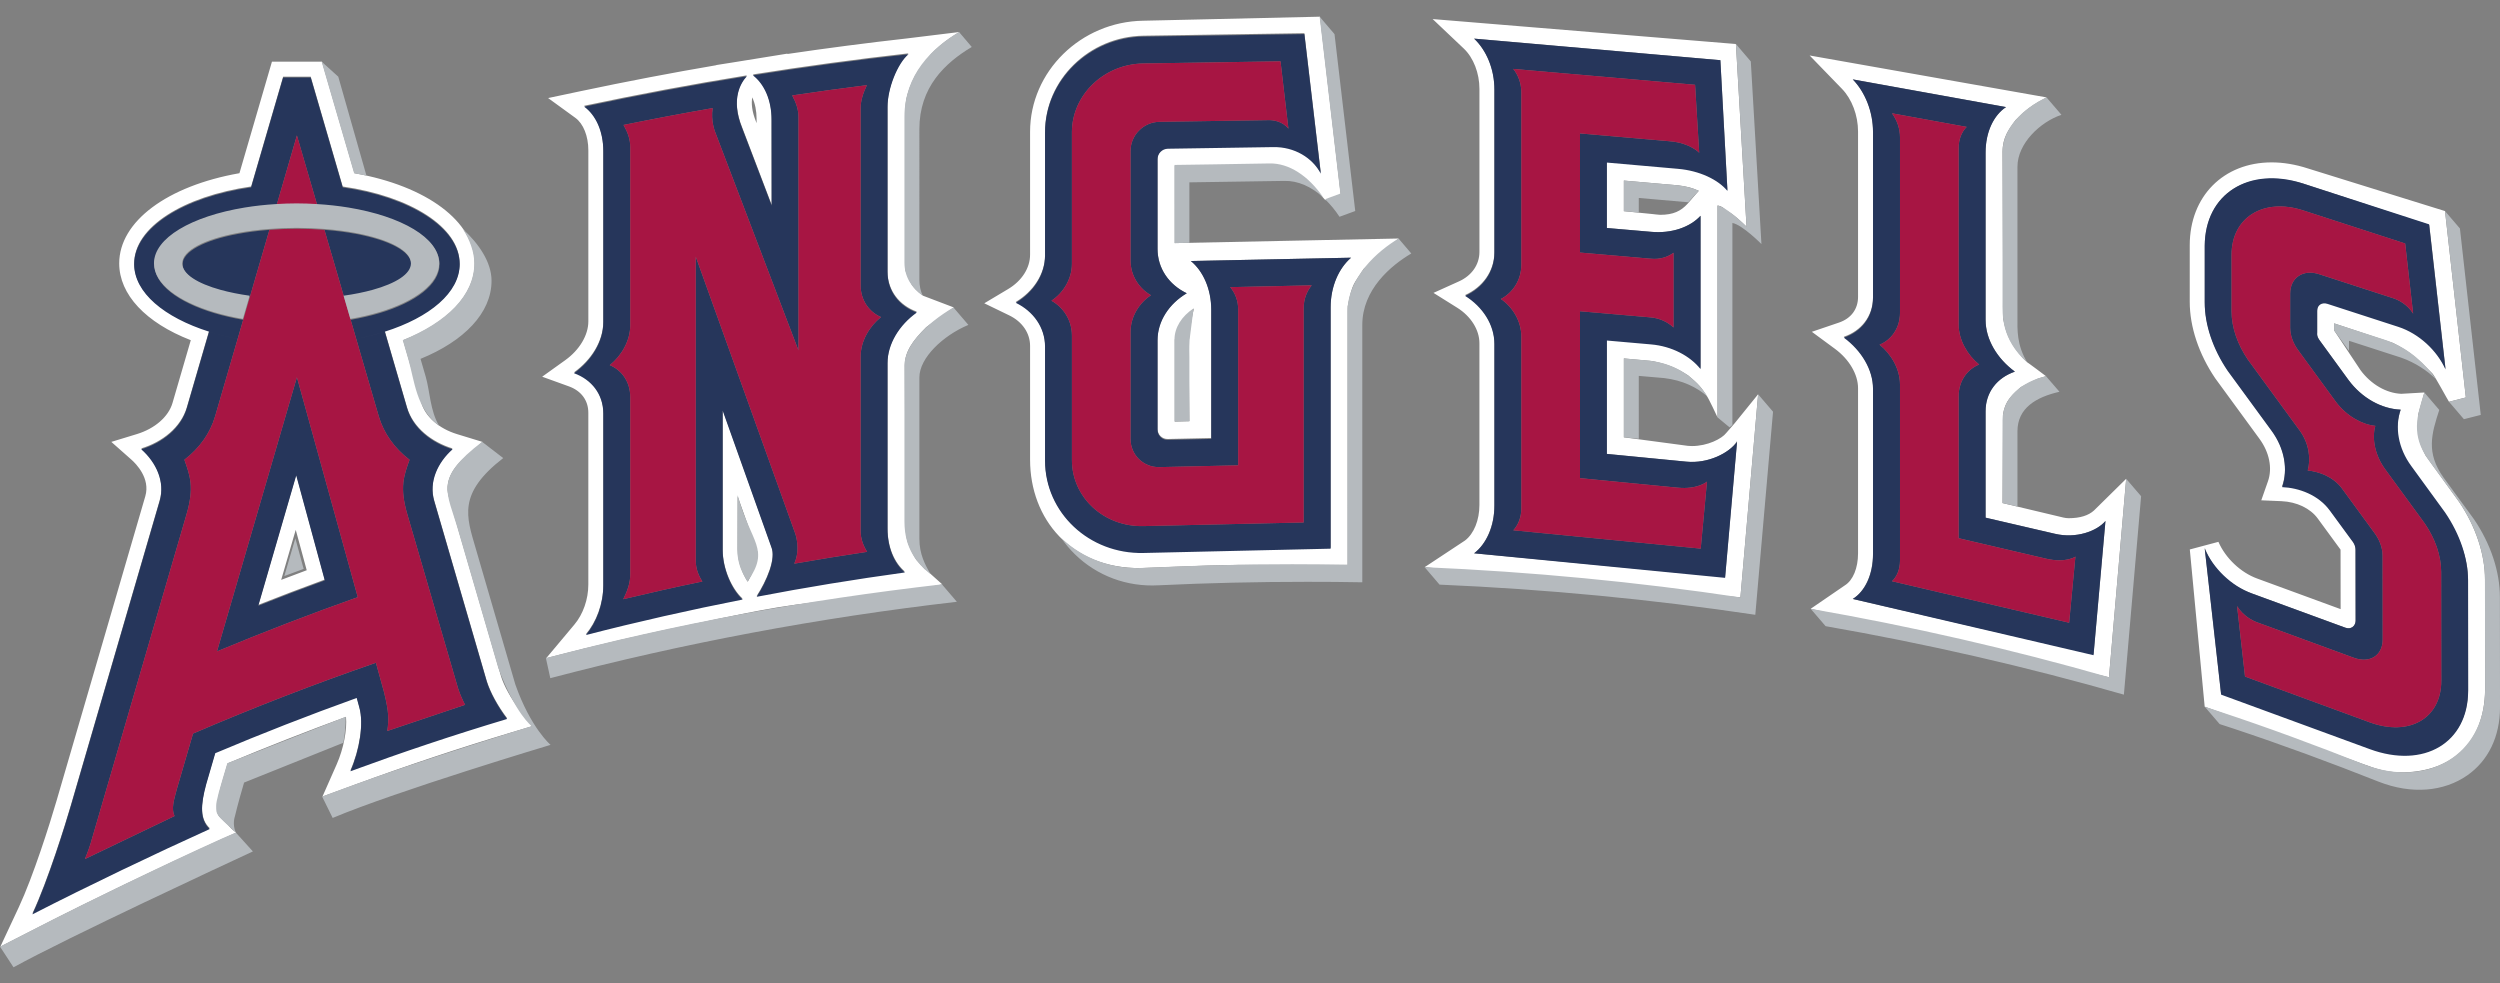
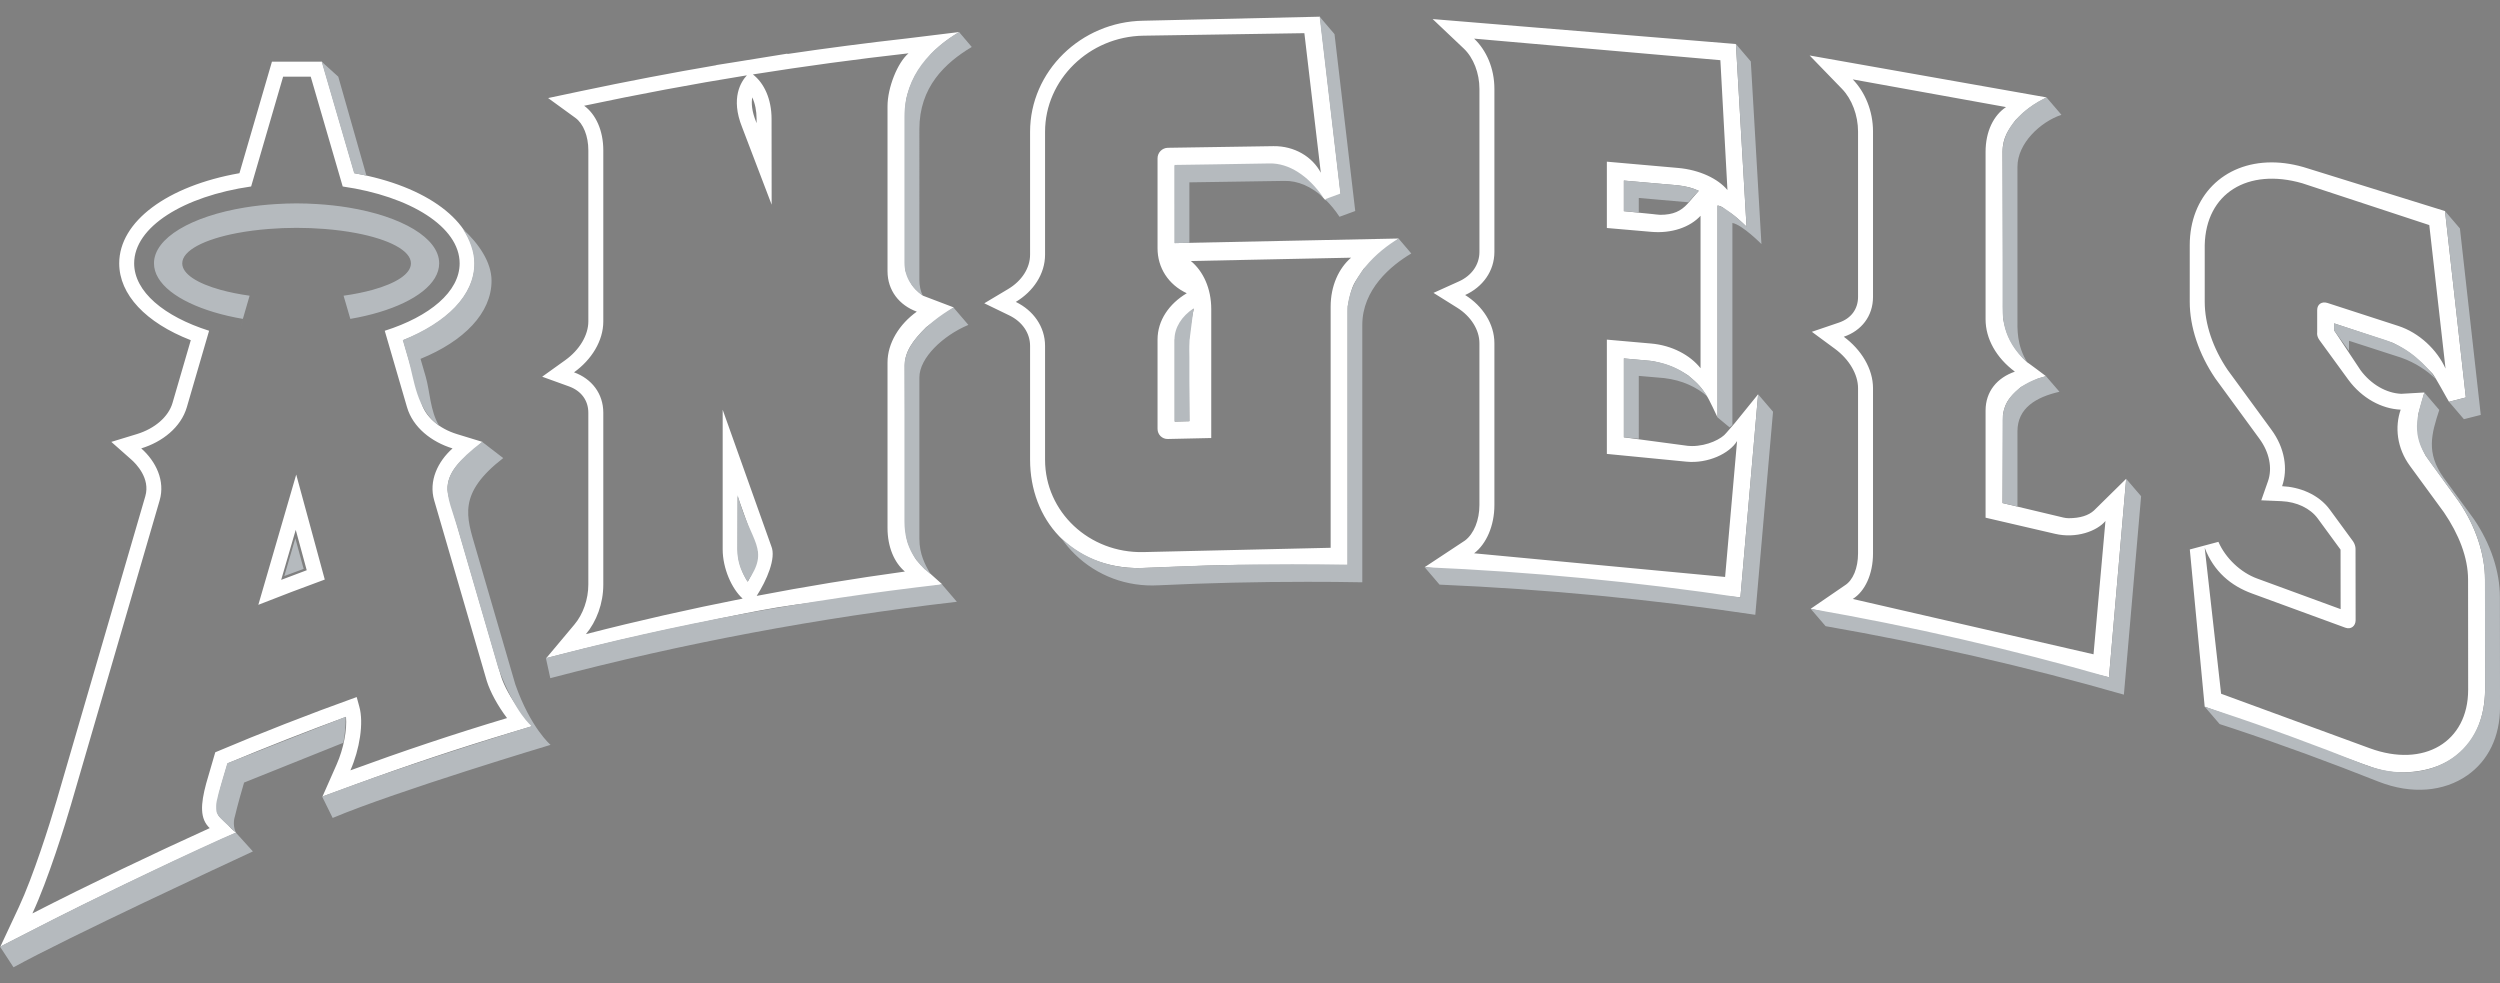
<svg xmlns="http://www.w3.org/2000/svg" version="1.1" id="Layer_1" x="0px" y="0px" width="200px" height="78.666px" viewBox="0 0 200 78.666" style="enable-background:new 0 0 200 78.666;" xml:space="preserve">
  <rect x="0" y="0" width="200" height="78.666" fill="#808080" stroke="none" />
  <path id="color4" style="fill:#FFFFFF;" d="M20.666,48.386c1.757-0.693,3.534-1.371,5.316-2.022l-2.284-8.399L20.666,48.386z   M22.494,46.39l1.165-4.004l0.879,3.233C23.864,45.87,23.182,46.127,22.494,46.39z M198.798,46.368c0-2.012-0.737-4.258-2.076-6.223  l-2.672-3.7c-0.652-1.241-0.674-1.879-0.591-3.3l0.489-1.747l-1.846,0.107c-1.202-0.05-2.422-0.758-3.257-1.886l-2.116-3.187v-0.563  l4.704,1.563c1.389,0.701,2.029,1.302,3.146,2.429c0.158,0.127,1.26,2.179,1.341,2.282l1.347-0.346L195.6,16.885l-10.985-3.414  c-0.98-0.318-1.95-0.48-2.884-0.48c-3.857,0-6.552,2.723-6.552,6.622v4.531c0,2.005,0.724,4.178,2.039,6.121l3.528,4.825  c0.802,1.086,1.061,2.361,0.691,3.411l-0.535,1.524l1.614,0.069c1.223,0.053,2.31,0.572,2.906,1.389l1.822,2.488l0.006,4.76  l-6.678-2.448c-1.316-0.479-2.532-1.632-3.098-2.936l-2.289,0.61l1.19,12.577l12.699,4.6c1.098,0.403,1.947,0.7,3.329,0.652  c3.688-0.128,6.338-2.284,6.403-6.6L198.798,46.368z M189.58,59.859l-11.892-4.36l-1.312-11.676  c0.731,1.908,2.106,3.045,3.786,3.657l7.464,2.735c0.453,0.169,0.823-0.138,0.823-0.597l-0.007-5.705  c0-0.206-0.074-0.42-0.196-0.603l-1.858-2.536c-0.918-1.257-2.467-1.82-3.82-1.878c0.479-1.367,0.22-3.058-0.857-4.52l-3.502-4.785  c-1.18-1.742-1.832-3.677-1.832-5.449v-4.531c0.09-4.144,3.438-6.203,7.798-4.952l10.167,3.347l1.3,11.482  c-0.671-1.505-2.112-2.874-3.788-3.416l-5.651-1.833c-0.459-0.148-0.829,0.101-0.829,0.561v1.801c0,0-0.061,0.275,0.192,0.622  l2.312,3.173c1.077,1.454,2.643,2.313,4.176,2.377c-0.478,1.369-0.316,3.071,0.755,4.518l2.708,3.701  c1.184,1.739,1.928,3.608,1.928,5.377l0.007,8.817C197.45,59.356,193.919,61.455,189.58,59.859z M93.987,13.27l7.873-0.114  c0.773,0.005,1.531,0.406,2.648,1.161c0.035,0.03,1.487,1.667,1.522,1.698l1.226-0.455l-1.66-14.225L91.453,1.658  c-4.989,0.077-9.047,4.063-9.047,8.886v9.831c0,1.065-0.657,2.093-1.757,2.75l-1.907,1.138l1.998,0.968  c1.043,0.505,1.666,1.417,1.666,2.44v9.108c0,4.734,3.272,8.721,8.861,8.667c0.069-0.001,0.213-0.011,0.284-0.013l4.96-0.186  c0.843-0.023,1.688-0.042,2.533-0.058l8.774-0.002l-0.002-20.682c0.384-1.964,0.499-1.744,1.279-2.998l2.79-2.426l-17.899,0.368  V13.27z M94.942,23.459c-1.402,0.835-2.338,2.162-2.338,3.706v7.148c0,0.459,0.372,0.819,0.824,0.806l3.472-0.077V24.729  c0-1.667-0.653-3.042-1.631-3.848l12.817-0.266c-0.981,0.844-1.634,2.249-1.634,3.916v19.292l-14.979,0.344  c-4.34,0.095-7.868-3.216-7.868-7.387v-9.108c0-1.539-0.938-2.839-2.341-3.519c1.403-0.838,2.341-2.234,2.341-3.779v-9.831  c0-4.17,3.528-7.621,7.868-7.688l12.877-0.201l1.315,11.167c-0.668-1.278-2.111-2.152-3.789-2.128l-8.448,0.131  c-0.452,0.009-0.824,0.38-0.824,0.84v7.201C92.604,21.41,93.457,22.765,94.942,23.459z M95.233,24.985l0.279-0.31  c-0.099,0.34-0.514,2.51-0.413,3.72l0.051,5.302l-1.164,0.03v-6.562C94.394,25.798,94.179,25.943,95.233,24.985z M62.978,4.321  l0.03-0.033c0,0-4.026,0.649-4.317,0.697l-1.4,0.222l0.014,0.01c-3.541,0.604-7.17,1.298-10.821,2.07l-2.636,0.558l2.18,1.583  c0.641,0.465,1.039,1.461,1.039,2.6v13.686c0,1.096-0.706,2.282-1.843,3.097l-1.851,1.326l2.141,0.774  c0.986,0.356,1.552,1.124,1.552,2.106v13.749c0,1.171-0.415,2.364-1.111,3.194l-2.256,2.691c4.006-1.041,8.049-1.974,12.125-2.799  c1.266-0.271,2.539-0.537,3.821-0.79l1.116-0.217c3.808-0.733,7.799-0.979,11.816-1.531l2.804-0.565l-1.373-1.229  c0.079,0.194-0.416-0.471-0.319-0.298c-0.484-0.61-0.243-0.192-0.553-0.714c-0.495-1.006-0.615-1.17-0.697-2.255l-0.056-13.02  c0-1.092,0.61-1.953,1.719-3.063l2.2-1.576l-2.456-0.934c-0.991-0.748-0.991-1.025-1.406-1.995V8.568  c0-1.195,0.903-3.002,1.455-3.466l0.611-0.804c0.461-0.472,0.967-0.887,1.486-1.249l0.757-0.488l-4.201,0.514  C69.377,3.432,66.169,3.849,62.978,4.321z M60.179,7.787c0.225,0.484,0.348,1.08,0.348,1.731l0,0.337l-0.045-0.119  C60.144,8.895,60.097,8.258,60.179,7.787z M59.013,43.949V39.71l1.563,4.387l0.026,0.068c0.089,0.241-0.112,1.195-0.78,2.372  C59.387,45.895,59.013,44.894,59.013,43.949z M71.002,8.494v13.2c0,1.544,0.938,2.724,2.342,3.238  c-1.403,1.002-2.342,2.521-2.342,4.06v13.25c0,1.523,0.547,2.771,1.389,3.482c-3.997,0.55-7.953,1.196-11.856,1.947  c0.794-1.227,1.577-3.023,1.169-3.976l-3.89-10.917v11.17c0,1.518,0.727,3.162,1.599,3.94c-4.245,0.838-8.425,1.781-12.54,2.843  c0.843-1.006,1.391-2.446,1.391-3.964V33.019c0-1.54-0.936-2.724-2.343-3.233c1.407-1.009,2.343-2.521,2.343-4.071V12.029  c0-1.603-0.609-2.898-1.533-3.569c4.289-0.908,8.633-1.727,13.021-2.434c-0.457,0.491-1.329,1.801-0.381,4.157l2.361,6.191  l-0.007-6.858c0-1.59-0.594-2.873-1.494-3.562c4.109-0.653,8.262-1.218,12.451-1.689C71.808,5,71.002,7.003,71.002,8.494z   M138.102,34.634c-0.351,0.465-1.498,1.05-2.743,1.05c-0.106,0-0.214-0.005-0.32-0.015l-5.129-0.684v-6.31l2.265,0.208  c1.271,0.262,1.844,0.51,2.87,1.144c0.874,0.741,1.025,0.913,1.486,1.637c0.124,0.107,0.871,1.726,0.871,1.726V16.439  c0.003,0.004,0.371,0.022,0.672,0.387c0.617,0.3,1.28,0.955,1.648,1.307l-0.85-14.612l-24.26-1.996l2.493,2.362  c0.771,0.73,1.25,1.965,1.25,3.223v13.043c0,1.013-0.612,1.894-1.638,2.357l-2.038,0.921l1.896,1.186  c1.098,0.686,1.779,1.773,1.779,2.836v12.948c0,1.21-0.441,2.298-1.151,2.838l-3.232,2.135l25.261,2.417l1.417-16.249l-1.871,2.313  L138.102,34.634z M138.965,35.285l-0.957,10.871l-20.079-1.892c0.975-0.742,1.623-2.2,1.623-3.863V27.453  c0-1.542-0.941-2.976-2.341-3.852c1.399-0.633,2.341-1.908,2.341-3.448V7.11c0-1.66-0.649-3.096-1.623-4.02l19.701,1.725  l0.566,10.389c-0.752-0.911-2.236-1.617-3.944-1.768l-5.703-0.502v5.306l3.536,0.306c1.662,0.149,3.125-0.375,3.959-1.283v12.195  c-0.834-1.053-2.297-1.834-3.959-1.976l-3.536-0.312v9.143l6.373,0.621C136.63,37.1,138.361,36.281,138.965,35.285z M135.903,15.264  l-0.901,1.042c-0.529,0.577-1.134,0.88-2.181,0.88c-0.148,0-0.469-0.048-0.626-0.062l-2.286-0.23v-2.449l4.386,0.386  C135.102,14.958,135.27,14.993,135.903,15.264z M165.488,41.457c-0.276,0-0.56-0.088-0.83-0.151l-4.455-1.061l0.042-7.146  c0.215-1.074,0.605-1.358,1.426-2.133l1.3-0.651c0.048-0.017,0.098-0.034,0.146-0.05l0.563-0.171c0,0-1.489-1.124-1.458-1.073  c-0.148-0.132-0.282-0.265-0.409-0.397c-1.023-1.172-1.34-1.971-1.553-3.09l-0.057-13.381c0-1.191,0.515-1.808,1.028-2.528  l0.659-0.629c0.486-0.426,1.048-0.794,1.641-1.094l0.188-0.111L144.77,4.438l2.592,2.674c0.791,0.816,1.282,2.122,1.282,3.407  v13.232c0,0.977-0.556,1.726-1.525,2.055l-2.172,0.738l1.847,1.36c1.142,0.841,1.85,2.047,1.85,3.148v13.221  c0,1.172-0.403,2.15-1.055,2.556l-2.735,1.874l23.863,5.476l1.376-15.875l-2.578,2.538  C167.083,41.234,166.418,41.456,165.488,41.457z M168.436,41.679l-0.954,10.666l-19.261-4.428c0.977-0.607,1.62-1.982,1.62-3.645  V31.052c0-1.541-0.932-3.077-2.337-4.112c1.405-0.477,2.337-1.643,2.337-3.189V10.519c0-1.655-0.644-3.16-1.62-4.168l12.261,2.215  c-0.98,0.653-1.636,1.923-1.636,3.589v13.391c0,1.545,0.847,3.074,2.344,4.186c-1.405,0.483-2.344,1.571-2.344,3.112v8.571  l5.549,1.289C166.104,43.107,167.766,42.486,168.436,41.679z M28.497,27.038l0.231,0.794L28.497,27.038L28.497,27.038z   M17.16,24.983c0.711,0.212,1.478,0.391,2.296,0.531l-0.444,1.524l0.443-1.524C18.638,25.374,17.871,25.195,17.16,24.983z   M40.096,54.146l-4.207-14.45c-0.418-1.427,0.747-2.602,1.113-2.927l1.596-1.417l-2.041-0.624c-1.434-0.438-2.524-1.39-2.842-2.484  l-1.465-5.028c3.607-1.405,5.723-3.653,5.723-6.146c0-3.346-3.831-6.192-9.615-7.213l-2.6-8.922h-4.003l-2.6,8.921  c-5.786,1.021-9.618,3.868-9.618,7.214c0,2.493,2.118,4.742,5.726,6.146l-1.464,5.026c-0.32,1.095-1.41,2.046-2.846,2.484  l-2.048,0.625l1.604,1.418c0.367,0.325,1.534,1.496,1.116,2.928L4.524,64.06c-0.547,1.882-1.882,6.082-3.017,8.51l-1.479,3.163  l3.11-1.59c4.4-2.251,9.419-4.665,14.133-6.801l1.622-0.734c-0.27-0.194-0.485-0.405-0.654-0.622L17.6,65.381  c-0.233-0.221-0.409-0.677,0.044-2.365l0.568-1.949c3.107-1.304,6.283-2.551,9.468-3.718c0.096,1.024-0.191,2.544-0.744,3.796  l-1.14,2.581l2.649-0.974c4.157-1.527,8.351-2.927,12.464-4.159l1.656-0.496l-1.046-1.376  C40.875,55.875,40.327,54.878,40.096,54.146z M28.032,61.628c0.733-1.66,1.083-3.798,0.712-5.101l-0.208-0.763  c-3.829,1.375-7.609,2.852-11.315,4.419l-0.727,2.497c-0.45,1.674-0.515,2.816,0.282,3.57c-4.483,2.031-9.542,4.451-14.184,6.825  c1.262-2.698,2.666-7.249,3.082-8.683l7.098-24.361c0.454-1.555-0.283-3.108-1.472-4.16c1.684-0.513,3.176-1.682,3.647-3.295  l1.781-6.115c-3.602-1.141-5.995-3.128-5.995-5.393c0-2.913,3.952-5.371,9.358-6.151l2.56-8.786h2.206l2.56,8.788  c5.406,0.78,9.355,3.237,9.355,6.15c0,2.265-2.391,4.251-5.992,5.393l1.782,6.116c0.47,1.613,1.962,2.781,3.642,3.295  c-1.184,1.052-1.923,2.605-1.467,4.16l4.207,14.448c0.276,0.874,0.874,1.984,1.62,2.965C36.308,58.721,32.132,60.122,28.032,61.628z   M26.502,20.184l1.012,3.475h0L26.502,20.184z" />
-   <path id="color3" style="fill:#26365B;" d="M28.62,47.772l-4.867-17.593L17.36,52.11C21.044,50.575,24.8,49.128,28.62,47.772z   M25.982,46.436c-1.783,0.651-3.559,1.329-5.316,2.022l3.032-10.422L25.982,46.436z M22.61,14.758  c-0.867,0.037-1.708,0.117-2.519,0.233l2.56-8.786h2.206l2.56,8.788c-0.811-0.118-1.654-0.197-2.522-0.234l-1.144-3.924  L22.61,14.758z M16.776,66.324c-4.483,2.031-9.542,4.451-14.184,6.825c1.262-2.698,2.666-7.249,3.082-8.683l7.098-24.361  c0.454-1.555-0.283-3.108-1.472-4.16c1.684-0.513,3.176-1.682,3.647-3.294l1.781-6.115c0.717,0.227,1.481,0.42,2.284,0.575  l-1.806,6.198c-0.393,1.353-1.254,2.549-2.455,3.473c0.456,1.29,0.798,2.207,0.173,4.354l-7.56,25.942  c-0.144,0.548-0.346,1.097-0.571,1.646l7.167-3.438c-0.267-0.596-0.048-1.279,0.187-2.156l1.297-4.443  c4.758-2.046,9.635-3.938,14.628-5.664l0.656,2.371c0.389,1.593,0.389,2.193,0.253,3.086l6.224-2.093  c-0.224-0.435-0.422-0.884-0.569-1.348l-4.052-13.903c-0.625-2.147-0.279-3.063,0.178-4.354c-1.206-0.924-2.061-2.119-2.459-3.473  l-1.575-5.404h0.001l-0.231-0.794c0.804-0.156,1.568-0.347,2.285-0.575l1.782,6.116c0.47,1.613,1.962,2.781,3.642,3.294  c-1.184,1.052-1.923,2.605-1.467,4.16l4.207,14.448c0.276,0.874,0.874,1.984,1.62,2.965c-4.258,1.275-8.434,2.676-12.534,4.183  c0.733-1.66,1.083-3.798,0.712-5.101l-0.208-0.763c-3.829,1.375-7.609,2.852-11.315,4.419l-0.727,2.497  C16.044,64.427,15.979,65.57,16.776,66.324z M17.16,25.055l-0.431,1.48c-3.602-1.141-5.995-3.128-5.995-5.393  c0-2.914,3.952-5.371,9.358-6.151l-0.491,1.688c-4.244,0.698-7.255,2.43-7.255,4.464C12.346,22.761,14.25,24.187,17.16,25.055z   M29.83,23.264l-1.325-4.545c2.634,0.499,4.398,1.396,4.398,2.423C32.903,21.988,31.711,22.744,29.83,23.264z M27.911,16.679  l-0.492-1.687c5.406,0.78,9.355,3.237,9.355,6.15c0,2.265-2.391,4.251-5.992,5.393l-0.431-1.481  c2.909-0.869,4.811-2.294,4.811-3.912C35.162,19.109,32.154,17.377,27.911,16.679z M19.007,18.719l-1.325,4.545  c-1.882-0.52-3.075-1.276-3.075-2.122C14.606,20.115,16.372,19.217,19.007,18.719z M30.351,25.054l0.431,1.481  c-0.716,0.227-1.48,0.419-2.285,0.575l-0.444-1.524C28.873,25.446,29.641,25.266,30.351,25.054z M24.897,14.758  c0.868,0.037,1.711,0.117,2.522,0.234l0.492,1.687c-0.804-0.132-1.653-0.226-2.535-0.279L24.897,14.758z M19.601,16.678l0.491-1.688  c0.81-0.116,1.651-0.196,2.519-0.233L22.132,16.4C21.251,16.453,20.404,16.546,19.601,16.678z M26.499,20.256l-0.544-1.868  c0.913,0.071,1.77,0.182,2.55,0.33l1.325,4.545c-0.688,0.19-1.466,0.348-2.316,0.467l-1.012-3.475H26.499z M20.017,23.662  l-0.021,0.07c-0.849-0.119-1.627-0.277-2.315-0.467l1.325-4.545c0.78-0.148,1.635-0.259,2.546-0.33l-0.544,1.867h-0.002  L20.017,23.662z M19.012,27.11c-0.803-0.155-1.567-0.347-2.284-0.575l0.431-1.48c0.711,0.212,1.478,0.391,2.296,0.531L19.012,27.11z   M45.921,29.858c1.407,0.509,2.343,1.693,2.343,3.233V46.84c0,1.518-0.547,2.958-1.391,3.964c4.115-1.062,8.295-2.005,12.54-2.842  c-0.872-0.779-1.599-2.424-1.599-3.941v-11.17l3.89,10.917c0.408,0.952-0.375,2.749-1.169,3.976  c3.903-0.751,7.858-1.397,11.856-1.947c-0.842-0.711-1.389-1.959-1.389-3.482v-13.25c0-1.538,0.938-3.057,2.342-4.06  c-1.403-0.514-2.342-1.694-2.342-3.238v-13.2c0-1.49,0.806-3.494,1.68-4.228c-4.189,0.471-8.342,1.036-12.451,1.689  c0.899,0.689,1.494,1.972,1.494,3.562l0.007,6.858l-2.361-6.191c-0.948-2.355-0.076-3.666,0.381-4.157  c-4.387,0.707-8.731,1.526-13.021,2.434c0.924,0.671,1.533,1.965,1.533,3.569v13.686C48.264,27.337,47.329,28.85,45.921,29.858z   M50.42,26.033V11.764c0-0.635-0.204-1.177-0.537-1.768c2.365-0.479,4.737-0.932,7.132-1.348c-0.167,1.006,0.184,1.878,0.184,1.878  l6.68,17.509V9.371c0-0.61-0.188-1.146-0.503-1.736c1.982-0.298,3.973-0.574,5.973-0.822c-0.314,0.67-0.501,1.259-0.501,1.871  v14.131c0,1.217,0.704,2.158,1.636,2.551c-0.932,0.741-1.636,1.93-1.636,3.177v13.914c0,0.619,0.196,1.159,0.521,1.69  c-1.958,0.29-3.898,0.612-5.828,0.946c0.546-1.201,0.065-2.446,0.065-2.446L55.66,20.533v24.304c0,0.636,0.2,1.169,0.529,1.681  c-2.125,0.44-4.234,0.916-6.329,1.417c0.346-0.684,0.56-1.319,0.56-1.969V31.766c0-1.245-0.704-2.164-1.637-2.556  C49.716,28.466,50.42,27.255,50.42,26.033z M117.211,23.673c1.399,0.875,2.341,2.31,2.341,3.852v12.948  c0,1.663-0.649,3.049-1.623,3.791l20.079,1.964l0.957-10.871c-0.674,0.894-2.335,1.743-4.043,1.576l-6.373-0.621v-9.07l3.536,0.311  c1.662,0.142,3.125,0.923,3.959,1.976V17.262c-0.834,0.908-2.297,1.433-3.959,1.283l-3.536-0.306v-5.233l5.703,0.502  c1.708,0.151,3.192,0.856,3.944,1.768L137.63,4.815L117.929,3.09c0.975,0.924,1.623,2.432,1.623,4.092v13.043  C119.552,21.766,118.61,23.041,117.211,23.673z M121.705,21.191V7.373c0-0.698-0.243-1.354-0.64-1.86l14.541,1.27l0.33,5.433  c0,0-0.726-0.777-2.308-0.912l-7.229-0.631v9.532l5.685,0.493c0.698,0.066,1.328-0.125,1.799-0.478v5.977  c-0.471-0.437-1.101-0.738-1.799-0.804L126.4,24.9v13.352l7.829,0.763c1.585,0.155,2.33-0.484,2.33-0.484l-0.502,5.358  l-14.992-1.467c0.396-0.434,0.64-1.041,0.64-1.736V26.922c0-1.243-0.701-2.36-1.635-3.003  C121.004,23.432,121.705,22.415,121.705,21.191z M91.472,44.239l14.979-0.344V24.604c0-1.667,0.652-3.144,1.634-3.988l-12.817,0.266  c0.978,0.806,1.631,2.253,1.631,3.92v10.313l-3.472,0.077c-0.452,0.014-0.824-0.347-0.824-0.806v-7.147  c0-1.544,0.936-2.943,2.338-3.778c-1.402-0.675-2.338-1.977-2.338-3.521v-7.201c0-0.46,0.372-0.831,0.824-0.84l8.448-0.131  c1.678-0.024,3.121,0.85,3.789,2.128l-1.315-11.167L91.472,2.928c-4.34,0.067-7.868,3.518-7.868,7.688v9.831  c0,1.544-0.938,2.94-2.341,3.778c1.403,0.68,2.341,1.979,2.341,3.519v9.108C83.604,41.023,87.132,44.333,91.472,44.239z   M85.752,21.111V10.582c0-2.988,2.56-5.456,5.72-5.505l10.969-0.171l0.633,5.386c-0.48-0.6-1.225-0.689-1.58-0.681l-8.744,0.135  c-1.275,0.021-2.308,1.068-2.308,2.343v8.752c0,1.218,0.704,2.258,1.635,2.776c-0.931,0.614-1.635,1.706-1.635,2.954v8.543  c0,1.275,1.033,2.283,2.308,2.256l6.305-0.143V24.762c0-0.698-0.246-1.33-0.641-1.79l6.521-0.144  c-0.393,0.482-0.641,1.117-0.641,1.815v17.155l-12.821,0.29c-3.16,0.072-5.72-2.293-5.72-5.282v-9.964  c0-1.25-0.704-2.268-1.638-2.785C85.048,23.445,85.752,22.329,85.752,21.111z M147.505,27.012c1.405,1.035,2.337,2.571,2.337,4.112  v13.221c0,1.662-0.644,2.965-1.62,3.572l19.261,4.5l0.954-10.738c-0.671,0.807-2.333,1.428-4.041,1.024l-5.549-1.289v-8.499  c0-1.541,0.939-2.702,2.344-3.184c-1.405-1.026-2.344-2.569-2.344-4.113V12.227c0-1.666,0.655-3.008,1.636-3.661l-12.261-2.215  c0.977,1.008,1.62,2.585,1.62,4.24v13.232C149.842,25.369,148.91,26.535,147.505,27.012z M151.999,25.036V10.98  c0-0.698-0.245-1.374-0.639-1.915l5.974,1.087c-0.399,0.4-0.642,0.99-0.642,1.684v14.137c0,1.219,0.707,2.437,1.636,3.187  c-0.929,0.383-1.636,1.299-1.636,2.542v11.356l7.013,1.642c1.582,0.361,2.327-0.167,2.327-0.167l-0.501,5.284l-14.171-3.318  c0.394-0.373,0.639-0.95,0.639-1.647V30.763c0-1.24-0.703-2.436-1.635-3.188C151.296,27.197,151.999,26.255,151.999,25.036z   M187.627,50.215l-7.464-2.735c-1.68-0.612-3.117-2.043-3.786-3.585l1.312,11.676l11.892,4.36c4.339,1.596,7.87-0.502,7.87-4.671  l-0.007-8.817c0-1.769-0.65-3.704-1.835-5.443l-2.695-3.702c-1.071-1.447-1.338-3.155-0.86-4.524  c-1.533-0.063-3.099-0.923-4.176-2.377l-2.312-3.173c-0.253-0.347-0.192-0.55-0.192-0.55v-1.801c0-0.46,0.37-0.709,0.829-0.561  l5.651,1.833c1.676,0.542,3.117,1.911,3.788,3.416l-1.314-11.615l-10.083-3.264c-4.34-1.41-7.867,0.837-7.867,5.003v4.531  c0,1.772,0.652,3.707,1.832,5.449l3.502,4.785c1.077,1.462,1.337,3.152,0.857,4.52c1.354,0.058,2.902,0.621,3.82,1.878l1.858,2.536  c0.122,0.183,0.196,0.396,0.196,0.603l0.007,5.705C188.429,50.095,188.08,50.384,187.627,50.215z M190.615,51.164l-0.008-6.714  c0-0.64-0.257-1.299-0.679-1.853l-2.563-3.507c-0.698-0.956-1.847-1.362-2.747-1.449c0.251-0.897,0.13-2.136-0.644-3.198  l-4.143-5.67c-0.816-1.2-1.308-2.554-1.308-3.868v-4.522c0-2.986,2.56-4.581,5.72-3.553l8.172,2.651l0.636,5.604  c-0.48-0.761-1.227-1.107-1.577-1.22l-5.951-1.932c-1.275-0.415-2.309,0.284-2.309,1.558v2.725c0,0.635,0.256,1.295,0.675,1.849  l2.966,4.059c0.847,1.15,2.107,1.846,3.17,1.945c-0.276,0.966-0.06,2.324,0.806,3.495l3.157,4.324  c0.818,1.2,1.307,2.555,1.307,3.866l0.01,8.716c0,2.994-2.564,4.477-5.725,3.317l-9.979-3.663l-0.634-5.634  c0.48,0.781,1.226,1.157,1.58,1.289l7.76,2.843C189.58,53.092,190.615,52.441,190.615,51.164z" />
-   <path id="color2" style="fill:#A71543;" d="M32.584,41.134c-0.625-2.147-0.279-3.063,0.178-4.354  c-1.206-0.924-2.061-2.119-2.459-3.473l-1.575-5.404l-0.231-0.794h0l0.231,0.794h0.001l-0.231-0.794l-0.444-1.524l-0.54-1.854h0  l-1.011-3.475h-0.003l-0.544-1.868c-0.706-0.054-1.44-0.087-2.201-0.087c-0.76,0-1.495,0.032-2.201,0.087l-0.544,1.867h-0.002  l-0.99,3.405l-0.021,0.07h0l-0.54,1.854c-0.001,0-0.001,0-0.001,0l-0.444,1.524l-1.806,6.198c-0.393,1.353-1.254,2.549-2.455,3.473  c0.456,1.29,0.798,2.207,0.173,4.354l-7.56,25.942c-0.144,0.548-0.346,1.097-0.571,1.646l7.167-3.438  c-0.267-0.596-0.048-1.279,0.187-2.156l1.297-4.443c4.758-2.046,9.635-3.938,14.628-5.664l0.656,2.371  c0.389,1.593,0.389,2.193,0.253,3.086l6.224-2.093c-0.224-0.435-0.422-0.884-0.569-1.348L32.584,41.134z M17.36,52.11l6.393-21.931  l4.867,17.593C24.8,49.128,21.044,50.575,17.36,52.11z M23.753,16.347c-0.552,0-1.091,0.022-1.622,0.054l0.479-1.643l1.143-3.924  l1.144,3.924l0.479,1.643C24.844,16.369,24.306,16.347,23.753,16.347z M195.305,54.47c0,2.994-2.564,4.477-5.725,3.317l-9.979-3.663  l-0.634-5.634c0.48,0.781,1.226,1.157,1.58,1.289l7.76,2.843c1.273,0.47,2.309-0.182,2.309-1.459l-0.008-6.714  c0-0.64-0.257-1.299-0.679-1.853l-2.563-3.507c-0.698-0.956-1.847-1.362-2.747-1.449c0.251-0.897,0.13-2.136-0.644-3.198  l-4.143-5.67c-0.816-1.2-1.308-2.554-1.308-3.868v-4.522c0-2.986,2.56-4.581,5.72-3.553l8.172,2.651l0.636,5.604  c-0.48-0.761-1.227-1.107-1.577-1.22l-5.951-1.932c-1.275-0.415-2.309,0.284-2.309,1.558v2.725c0,0.635,0.256,1.295,0.675,1.849  l2.966,4.059c0.847,1.15,2.107,1.846,3.17,1.945c-0.276,0.966-0.06,2.324,0.806,3.495l3.157,4.324  c0.818,1.2,1.307,2.555,1.307,3.866L195.305,54.47z M136.56,38.532l-0.502,5.358l-14.992-1.467c0.396-0.434,0.64-1.041,0.64-1.736  V26.922c0-1.243-0.701-2.36-1.635-3.003c0.934-0.486,1.635-1.504,1.635-2.727V7.373c0-0.698-0.243-1.354-0.64-1.86l14.541,1.27  l0.33,5.433c0,0-0.726-0.777-2.308-0.912l-7.229-0.631v9.532l5.685,0.493c0.698,0.066,1.328-0.125,1.799-0.478v5.977  c-0.471-0.437-1.101-0.738-1.799-0.804L126.4,24.9v13.352l7.829,0.763C135.814,39.171,136.56,38.532,136.56,38.532z M166.032,44.533  l-0.501,5.284l-14.171-3.318c0.394-0.373,0.639-0.95,0.639-1.647V30.763c0-1.24-0.703-2.436-1.635-3.188  c0.932-0.378,1.635-1.32,1.635-2.54V10.98c0-0.698-0.245-1.374-0.639-1.915l5.974,1.087c-0.399,0.4-0.642,0.99-0.642,1.684v14.137  c0,1.219,0.707,2.437,1.636,3.187c-0.929,0.383-1.636,1.299-1.636,2.542v11.356l7.013,1.642  C165.287,45.061,166.032,44.533,166.032,44.533z M98.413,22.972l6.521-0.144c-0.393,0.482-0.641,1.117-0.641,1.815v17.155  l-12.821,0.29c-3.16,0.072-5.72-2.293-5.72-5.282v-9.964c0-1.25-0.704-2.268-1.638-2.785c0.934-0.613,1.638-1.729,1.638-2.947  V10.582c0-2.988,2.56-5.456,5.72-5.505l10.969-0.171l0.633,5.386c-0.48-0.6-1.225-0.689-1.58-0.681l-8.744,0.135  c-1.275,0.021-2.308,1.068-2.308,2.343v8.752c0,1.218,0.704,2.258,1.635,2.776c-0.931,0.614-1.635,1.706-1.635,2.954v8.543  c0,1.275,1.033,2.283,2.308,2.256l6.305-0.143V24.762C99.054,24.065,98.808,23.432,98.413,22.972z M70.483,25.366  c-0.932,0.741-1.636,1.93-1.636,3.177v13.914c0,0.619,0.196,1.159,0.521,1.69c-1.958,0.29-3.898,0.612-5.828,0.946  c0.546-1.201,0.065-2.446,0.065-2.446L55.66,20.533v24.304c0,0.636,0.2,1.169,0.529,1.681c-2.125,0.44-4.234,0.916-6.329,1.417  c0.346-0.684,0.56-1.319,0.56-1.969V31.766c0-1.245-0.704-2.164-1.637-2.556c0.933-0.744,1.637-1.955,1.637-3.177V11.764  c0-0.635-0.204-1.177-0.537-1.768c2.365-0.479,4.737-0.932,7.132-1.348c-0.167,1.006,0.184,1.878,0.184,1.878l6.68,17.509V9.371  c0-0.61-0.188-1.146-0.503-1.736c1.982-0.298,3.973-0.574,5.973-0.822c-0.314,0.67-0.501,1.259-0.501,1.871v14.131  C68.847,24.032,69.551,24.973,70.483,25.366z" />
  <path id="color1" style="fill:#B5BABE;" d="M12.318,21.067c0-2.034,3.011-3.766,7.255-4.464c0.803-0.132,1.651-0.226,2.531-0.278  c0.531-0.032,1.07-0.054,1.622-0.054c0.553,0,1.091,0.022,1.622,0.054c0.882,0.053,1.731,0.147,2.535,0.279  c4.244,0.699,7.252,2.43,7.252,4.463c0,1.617-1.902,3.043-4.811,3.912c-0.71,0.212-1.479,0.392-2.297,0.532l-0.541-1.854  c0.85-0.12,1.628-0.277,2.316-0.467c1.882-0.521,3.073-1.276,3.073-2.122c0-1.028-1.764-1.925-4.398-2.424  c-0.781-0.148-1.638-0.259-2.55-0.33c-0.706-0.054-1.441-0.086-2.201-0.086c-0.76,0-1.495,0.032-2.201,0.087  c-0.911,0.07-1.766,0.182-2.546,0.329c-2.635,0.498-4.4,1.396-4.4,2.424c0,0.846,1.193,1.602,3.075,2.122  c0.688,0.189,1.465,0.348,2.315,0.467h0l-0.54,1.854h0c-0.819-0.14-1.586-0.318-2.297-0.531  C14.223,24.111,12.318,22.686,12.318,21.067z M32.222,27.212l0.447,1.536c0.479,1.643,0.635,4.013,2.457,5.315  c-0.718-1.205-0.734-2.771-1.069-3.929l-0.415-1.425c3.474-1.414,5.682-3.664,5.682-6.249c0-1.479-1.012-2.958-2.287-4.128  c0.524,0.82,0.908,1.81,0.908,2.735C37.944,23.654,35.694,25.798,32.222,27.212z M19.527,62.605l7.942-3.185  c0.122-0.615,0.188-1.399,0.183-2.074l-9.468,3.718c-0.643,2.153-0.896,3.014-0.891,3.414c0.009,0.724-0.055,0.637,1.571,2.126  c-0.301-0.681-0.071-1.298-0.071-1.298S19.011,64.349,19.527,62.605z M29.315,14.049l-2.253-7.914l-1.333-1.204l2.6,8.923  C28.615,13.904,29.041,13.99,29.315,14.049z M1.988,74.714L0,75.73l1.081,1.654c4.426-2.433,17.083-8.311,19.15-9.27l-1.367-1.511  C16.566,67.554,7.689,71.752,1.988,74.714z M41.224,54.75l-3.173-10.898c-0.73-2.511-1.465-4.364,2.207-7.206l-1.688-1.298  c-3.912,2.987-2.804,3.957-1.905,7.107l3.199,10.986c1.366,3.672,2.674,4.653,2.674,4.653s-8.918,2.729-14.755,4.888l-2.014,0.741  l0.844,1.713c5.213-2.188,17.432-5.847,17.432-5.847S42.45,58.236,41.224,54.75z M22.745,46.083l1.546-0.572l-0.664-2.446  L22.745,46.083z M187.922,27.263l4.186,1.354c1.137,0.405,2.055,1.031,2.796,1.736c-0.867-1.228-2.141-2.47-3.991-3.128  l-4.184-1.356v0.563l1.192,1.637V27.263z M195.92,32.143l1.193,1.392l1.348-0.342l-1.667-14.915l-1.194-1.392l1.667,14.911  L195.92,32.143z M138.592,34.007V17.836c0.814,0.159,2.323,1.689,2.323,1.689l-0.85-14.609l-1.193-1.395l0.85,14.612  c0,0-1.512-1.532-2.319-1.694V33.39l0.961,0.799C138.362,34.189,138.516,34.071,138.592,34.007z M139.231,47.791  c-8.307-1.246-16.735-2.049-25.261-2.417l1.193,1.396c8.525,0.366,16.955,1.173,25.261,2.413l1.418-16.246l-1.194-1.394  L139.231,47.791z M131.102,15.836c1.329,0.12,3.282,0.288,3.956,0.347c0.138-0.149,0.506-0.552,0.845-0.919  c-0.5-0.223-1.108-0.396-1.801-0.452c0,0-2.564-0.223-4.193-0.367c0,1.008,0,1.556,0,2.449c0.393,0.037,0.814,0.074,1.193,0.108  C131.102,16.658,131.102,16.3,131.102,15.836z M131.102,30.071l2.026,0.175c1.484,0.176,2.614,0.734,3.473,1.477  c-0.889-1.395-2.356-2.598-4.666-2.873l-2.026-0.176v6.31c0,0,0.522,0.054,1.193,0.122V30.071z M95.151,14.588  c0,0,5.629-0.081,7.6-0.116c1.078-0.024,2.155,0.449,3.119,1.332c-1.212-1.756-2.761-2.761-4.312-2.729  c-1.972,0.04-7.6,0.12-7.6,0.12v6.252c0.08,0,0.511-0.004,1.192-0.017V14.588z M95.151,28.553c0-0.423-0.025-0.559,0.015-1.371  l0.319-2.511c-0.95,0.628-1.526,1.541-1.526,2.49c0,0,0,5.571,0,6.561c0.356-0.014,0.678-0.017,1.192-0.026  C95.151,31.715,95.151,28.553,95.151,28.553z M106.002,15.939c0.411,0.392,0.802,0.86,1.158,1.403l1.259-0.461l-1.658-14.15  l-1.192-1.398l1.66,14.152L106.002,15.939z M107.791,25v20.185c-1.471-0.024-2.939-0.042-4.413-0.042  c-3.988,0-7.956,0.101-11.903,0.29c-2.47,0.132-4.822-0.725-6.581-2.397c0.319,0.464,0.688,0.906,1.103,1.31  c1.77,1.725,4.16,2.617,6.672,2.478c3.948-0.189,7.916-0.279,11.903-0.279c1.475,0,2.943,0.009,4.412,0.038V25.993  c0-2.829,2.277-4.745,3.92-5.714l-1.019-1.196C110.243,20.064,107.791,22.169,107.791,25z M59.011,39.604  c0,1.295-0.026,4.341-0.026,4.341c-0.007,1.227,0.467,1.981,0.81,2.59C61.654,43.882,60.061,43.483,59.011,39.604z M43.671,52.65  l0.353,1.604c10.602-2.791,21.465-4.836,32.524-6.111l-1.194-1.396C64.293,48.026,54.271,49.852,43.671,52.65z M72.356,29.234  v12.478c0,2.154,0.99,3.358,2.075,4.209c-0.429-0.765-0.88-1.587-0.88-2.817V30.192c0-1.553,1.87-3.341,3.919-4.2l-1.194-1.396  C74.041,25.908,72.356,27.68,72.356,29.234z M72.356,9.342V21.01c0,1.115,0.563,2.014,1.462,2.651  c-0.172-0.381-0.268-0.8-0.268-1.256V10.33c0-3.353,2.029-5.28,4.19-6.573l-1.019-1.199C74.559,3.843,72.356,5.978,72.356,9.342z   M161.396,25.464v-1.198V13.345c0-1.887,1.849-3.603,3.52-4.16l-1.197-1.395c-1.885,0.887-3.516,2.478-3.516,4.362V22.87v1.203  c0,1.09-0.142,3.04,1.991,4.945C161.315,27.603,161.396,26.289,161.396,25.464z M160.203,33.611v6.634l1.193,0.274v-6.016  c0-1.867,1.502-2.737,3.362-3.162l-1.079-1.247C161.82,30.521,160.203,31.744,160.203,33.611z M168.717,54.178  c-7.814-2.239-15.779-4.066-23.863-5.476l1.194,1.391c8.086,1.412,16.047,3.236,23.863,5.479l1.378-15.876l-1.196-1.392  L168.717,54.178z M199.991,47.771c0-2.05-0.734-4.265-2.075-6.235l-2.435-3.336c-1.416-1.981-0.957-3.503-0.339-5.405l-1.194-1.396  c-0.617,1.906-1.077,3.427,0.341,5.406l2.433,3.341c1.338,1.969,2.076,4.181,2.076,6.223l0.01,8.817c0,2.334-0.931,4.27-2.616,5.449  c-1.869,1.304-4.451,1.545-7.116,0.499c-3.778-1.497-7.655-2.935-11.578-4.23c-0.381-0.13-0.739-0.251-1.121-0.369l1.194,1.391  c0.382,0.126,0.764,0.248,1.142,0.373c3.924,1.307,7.778,2.729,11.561,4.229c2.66,1.051,5.243,0.803,7.111-0.501  c1.686-1.178,2.616-3.112,2.616-5.448L199.991,47.771z" />
</svg>